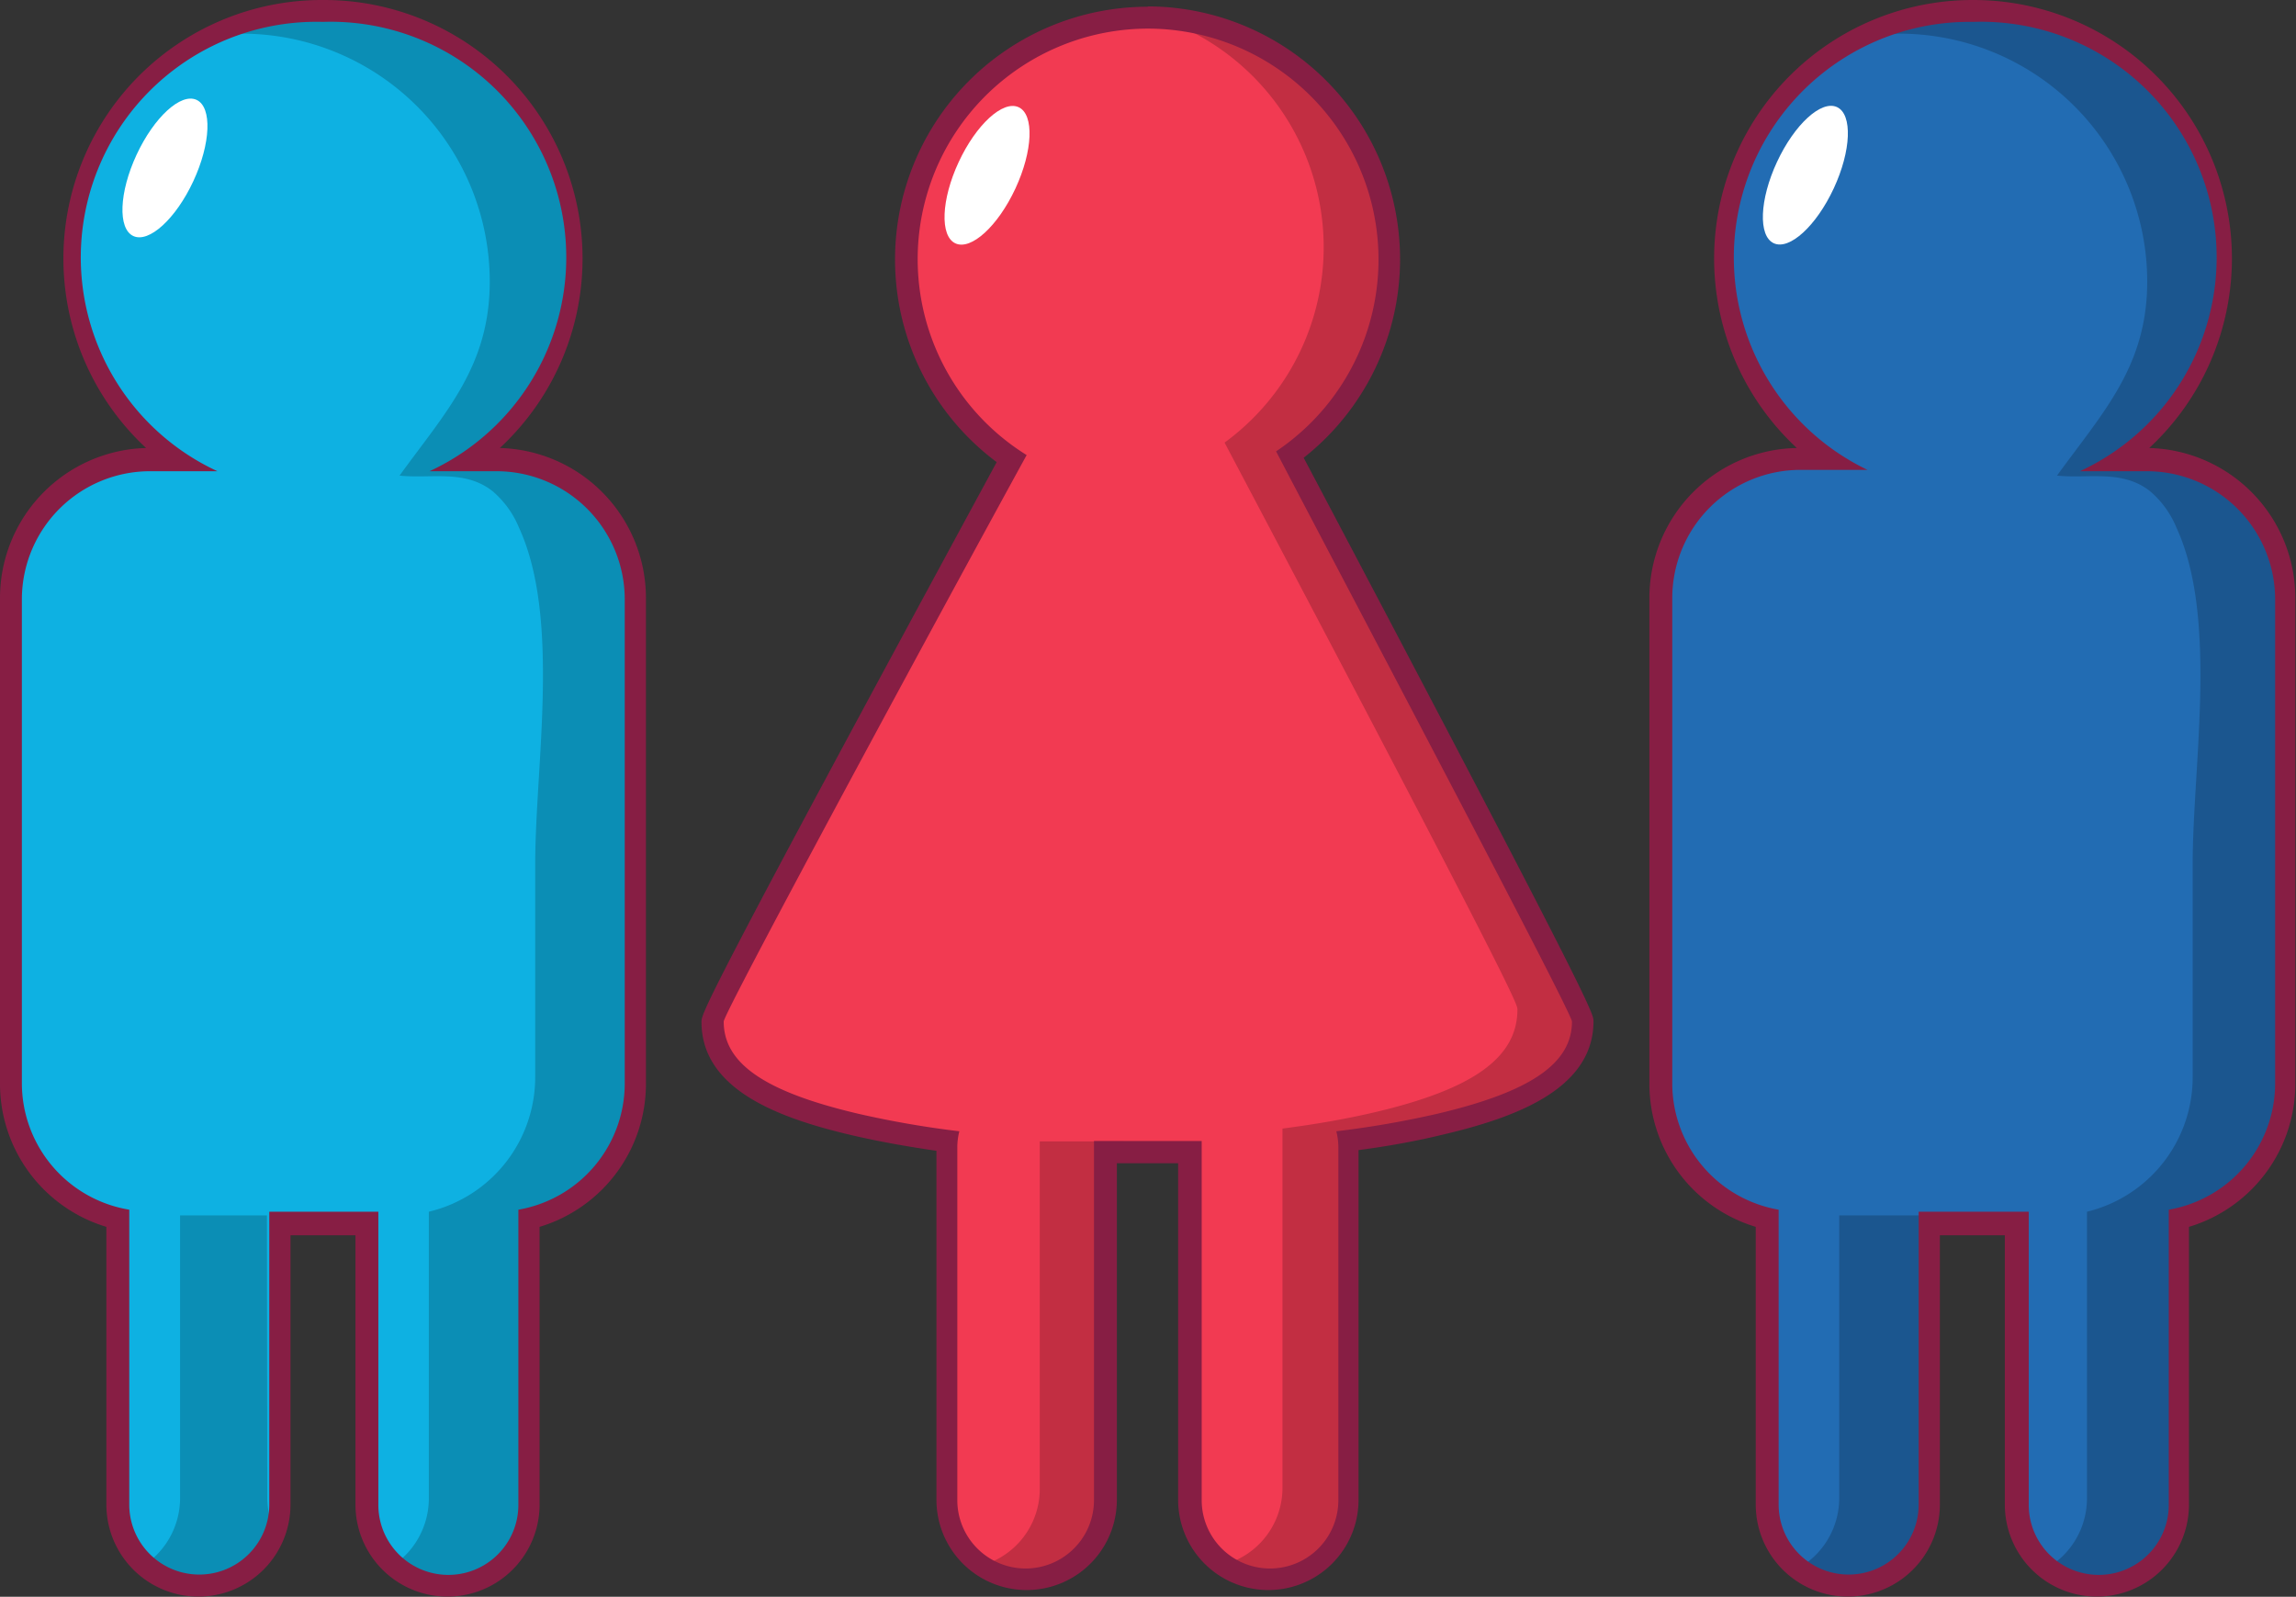
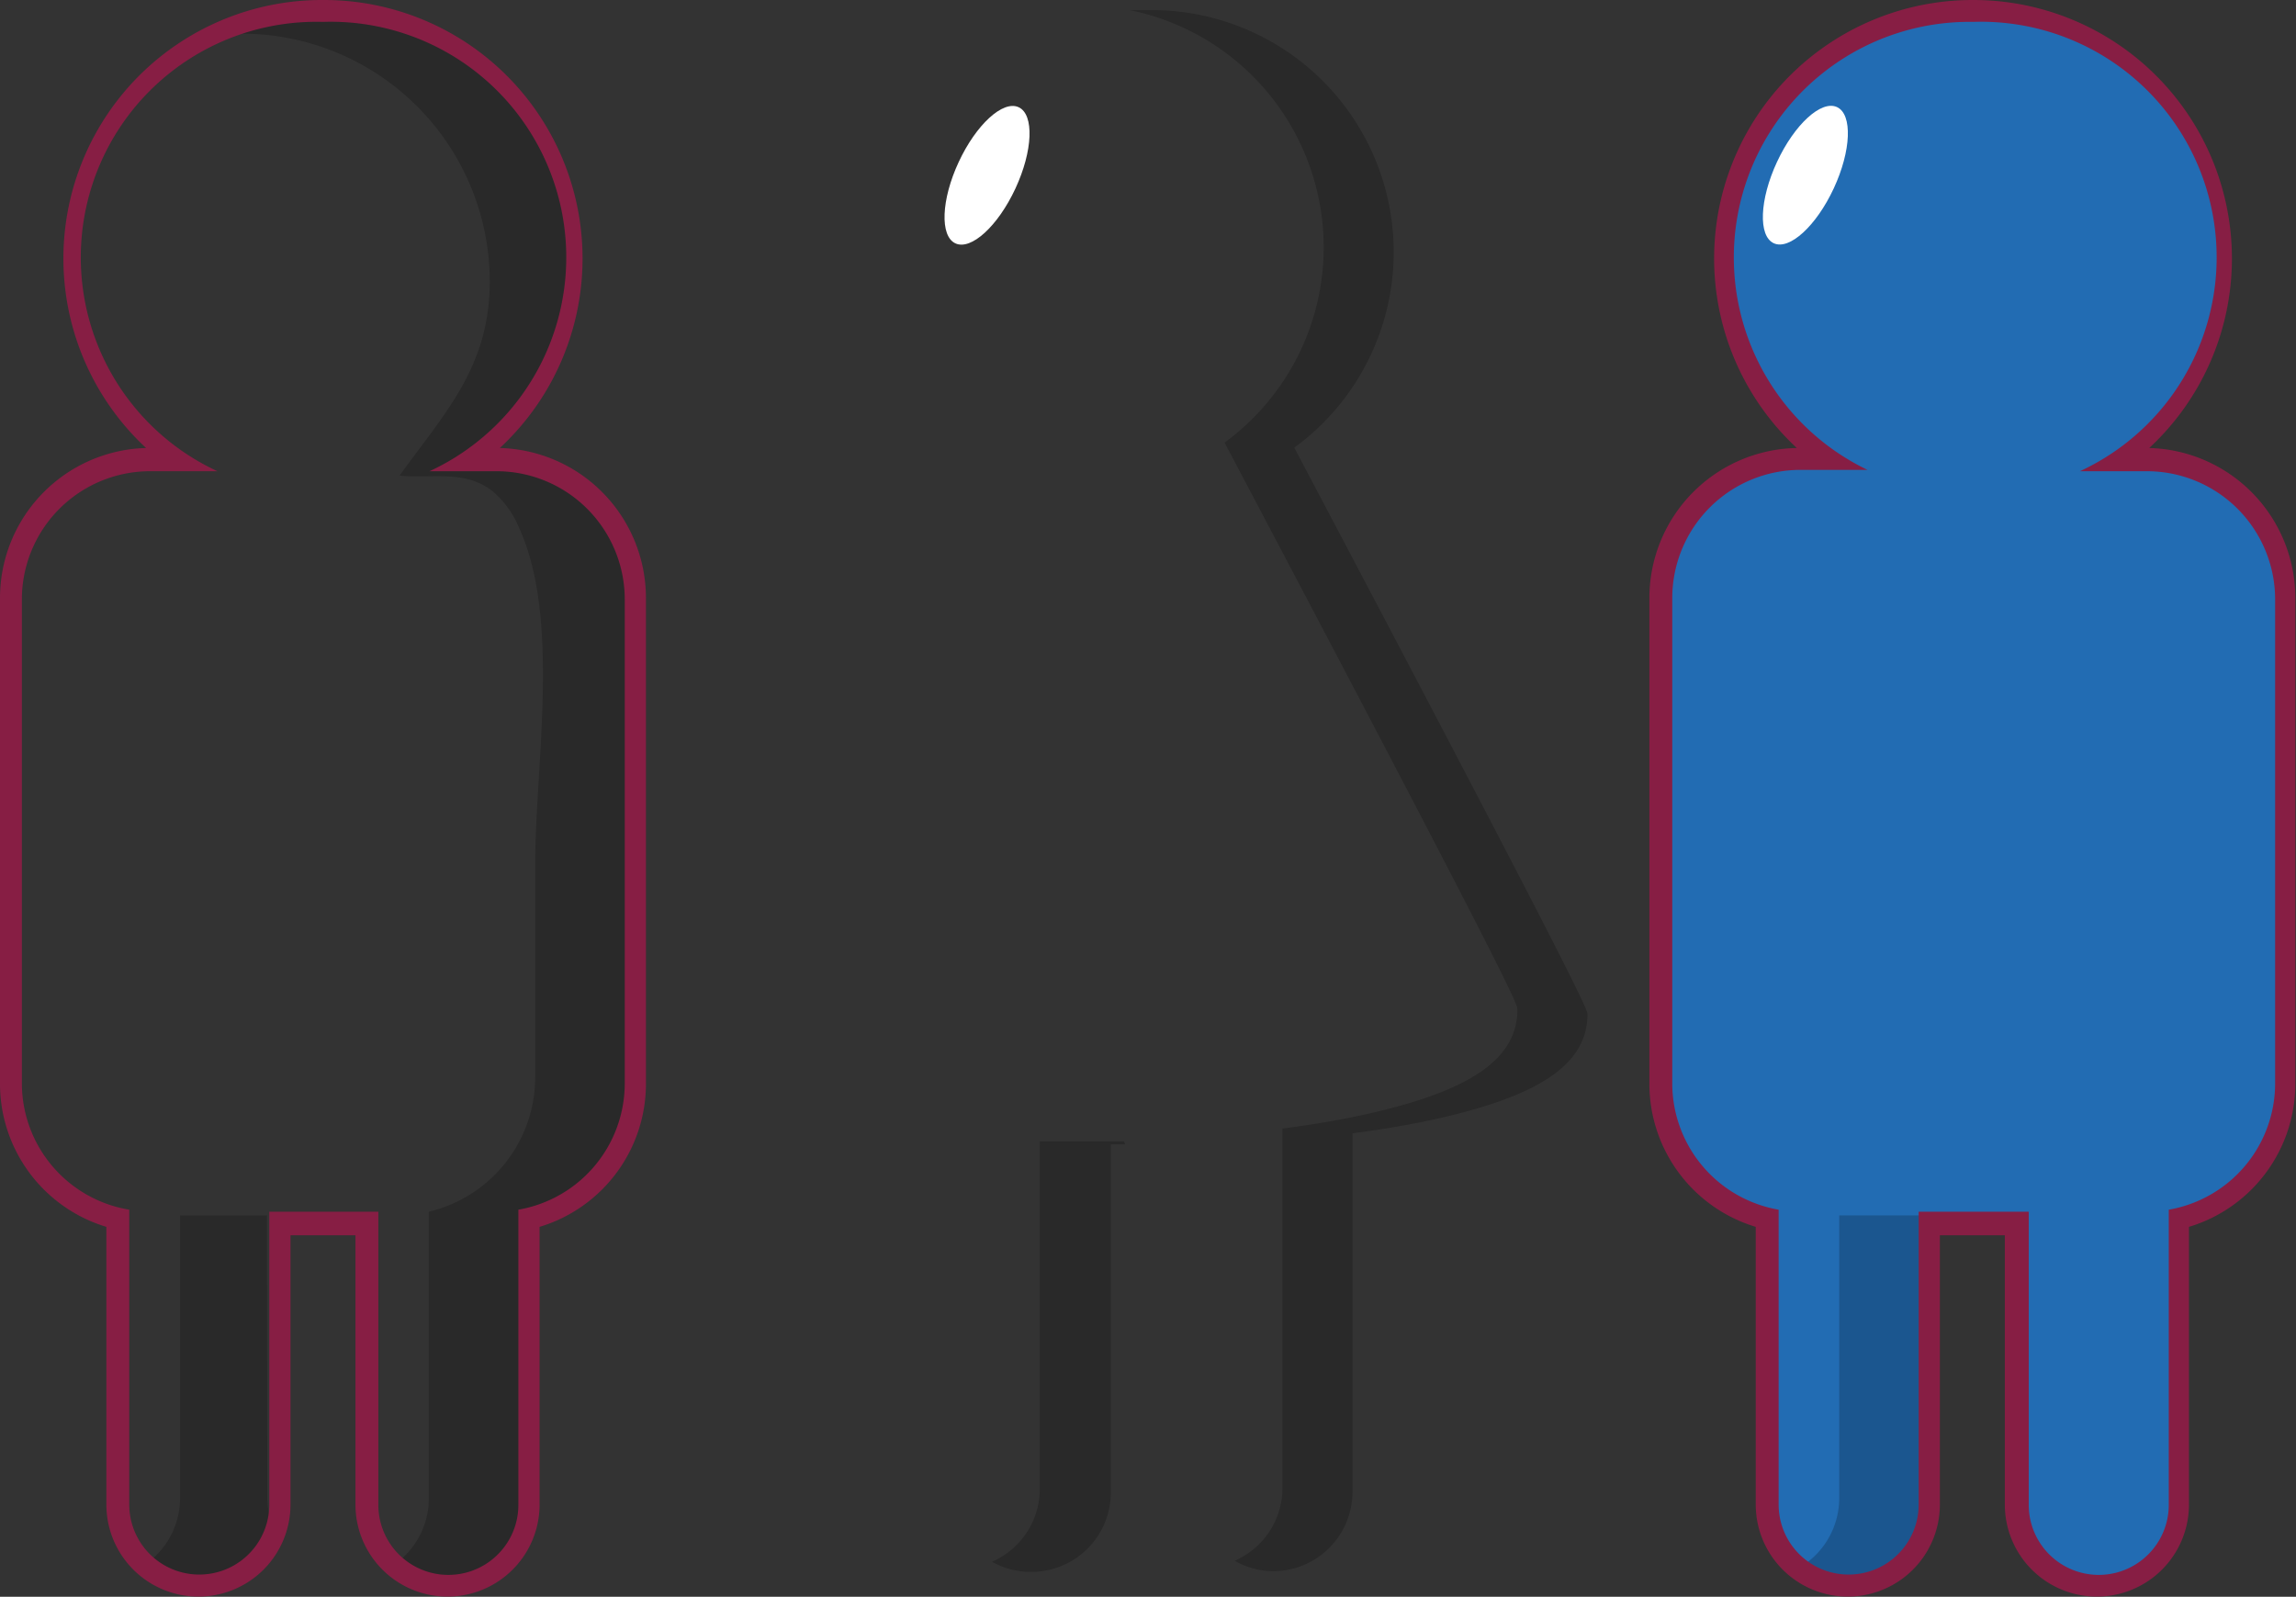
<svg xmlns="http://www.w3.org/2000/svg" viewBox="0 0 68.21 47.44">
  <rect x="0" y="0" width="68.21" height="47.44" fill="#333333" stroke="none" />
  <defs>
    <style>.cls-1{fill:#f23a52;}.cls-2{opacity:0.2;}.cls-3{fill:#226cb3;}.cls-4{fill:#0eb1e2;}.cls-5{fill:#fff;}.cls-6{fill:#871e44;}</style>
  </defs>
  <title>Ресурс 3</title>
  <g id="Слой_2" data-name="Слой 2">
    <g id="Layer_1" data-name="Layer 1">
-       <path class="cls-1" d="M37.71,46.92a2.36,2.36,0,0,1-2.35-2.36V34.23l-1.25,0-1.25,0V44.56a2.36,2.36,0,0,1-4.71,0V34.07c0-.06,0-.12,0-.18-1-.13-1.91-.29-2.72-.48-2.95-.69-4.26-1.63-4.26-3.06,0-.14,0-.37,8.87-16.72a7.18,7.18,0,1,1,8.3-.11C47,30,47,30.21,47,30.35c0,1.43-1.31,2.37-4.26,3.06-.81.19-1.72.35-2.72.48,0,.06,0,.12,0,.18v10.5A2.36,2.36,0,0,1,37.71,46.92Z" />
      <g class="cls-2">
        <path d="M33.39,33.91l-1.25,0-1.25,0V44.24a2.36,2.36,0,0,1-1.42,2.16,2.33,2.33,0,0,0,1.14.3A2.36,2.36,0,0,0,33,44.35V34h.43Z" />
        <path d="M38.45,13.3A7.19,7.19,0,0,0,34.21.3c-.22,0-.44,0-.65,0a7.19,7.19,0,0,1,2.82,12.85c8.7,16.47,8.7,16.7,8.7,16.84,0,1.43-1.31,2.37-4.26,3.06-.81.19-1.72.35-2.72.48,0,.06,0,.12,0,.18v10.5a2.36,2.36,0,0,1-1.42,2.16,2.33,2.33,0,0,0,1.14.31,2.36,2.36,0,0,0,2.36-2.36V33.85c0-.06,0-.12,0-.18,1-.13,1.91-.29,2.72-.48,2.95-.69,4.26-1.63,4.26-3.06C47.15,30,47.15,29.77,38.45,13.3Z" />
      </g>
      <path class="cls-3" d="M62.32,47.11a2.41,2.41,0,0,1-2.41-2.41V36.33H57.33v8.38a2.41,2.41,0,0,1-4.81,0V36.2a4.11,4.11,0,0,1-3.16-4V17.76a4.13,4.13,0,0,1,4.13-4.13h.8a7.36,7.36,0,1,1,8.66,0h.8a4.13,4.13,0,0,1,4.13,4.13V32.2a4.11,4.11,0,0,1-3.16,4v8.5A2.41,2.41,0,0,1,62.32,47.11Z" />
-       <path class="cls-4" d="M13.28,47.11a2.41,2.41,0,0,1-2.41-2.41V36.33H8.3v8.38a2.41,2.41,0,0,1-4.81,0V36.2a4.11,4.11,0,0,1-3.16-4V17.76a4.13,4.13,0,0,1,4.13-4.13h.8a7.36,7.36,0,1,1,8.66,0h.8a4.13,4.13,0,0,1,4.13,4.13V32.2a4.11,4.11,0,0,1-3.16,4v8.5A2.41,2.41,0,0,1,13.28,47.11Z" />
      <g class="cls-2">
        <path d="M7.93,36.11H5.35v8.38a2.4,2.4,0,0,1-1.05,2,2.38,2.38,0,0,0,3.78-1.2,2.38,2.38,0,0,1-.14-.79Z" />
        <path d="M16.15,13.82h-.64a4,4,0,0,0-.79-.08h-.8A7.36,7.36,0,0,0,6.76,1l.43,0a7.37,7.37,0,0,1,7.36,7.36c0,2.53-1.32,3.89-2.68,5.77.93.1,1.93-.19,2.76.46a2.84,2.84,0,0,1,.79,1.09c1.24,2.7.48,7.07.48,10V32a4.11,4.11,0,0,1-3.16,4v8.5a2.4,2.4,0,0,1-1.05,2,2.38,2.38,0,0,0,1.48.53,2.41,2.41,0,0,0,2.41-2.41V36.1a4.12,4.12,0,0,0,3.16-4V17.65A4.13,4.13,0,0,0,16.15,13.82Z" />
      </g>
      <g class="cls-2">
        <path d="M57.22,36.11H54.64v8.38a2.4,2.4,0,0,1-1.05,2,2.38,2.38,0,0,0,3.78-1.2,2.38,2.38,0,0,1-.14-.79Z" />
-         <path d="M65.44,13.82H64.8a4,4,0,0,0-.79-.08h-.8A7.36,7.36,0,0,0,56,1l.43,0a7.37,7.37,0,0,1,7.36,7.36c0,2.53-1.32,3.89-2.68,5.77.93.1,1.93-.19,2.76.46a2.84,2.84,0,0,1,.79,1.09c1.24,2.7.48,7.07.48,10V32A4.11,4.11,0,0,1,62,36v8.5a2.4,2.4,0,0,1-1.05,2,2.38,2.38,0,0,0,1.48.53,2.41,2.41,0,0,0,2.41-2.41V36.1a4.12,4.12,0,0,0,3.16-4V17.65A4.13,4.13,0,0,0,65.44,13.82Z" />
      </g>
-       <ellipse class="cls-5" cx="4.9" cy="4.99" rx="2.23" ry="0.93" transform="translate(-1.69 7.33) rotate(-65.07)" />
      <ellipse class="cls-5" cx="29.32" cy="5.21" rx="2.23" ry="0.93" transform="translate(12.24 29.6) rotate(-65.07)" />
      <ellipse class="cls-5" cx="53.64" cy="5.21" rx="2.23" ry="0.93" transform="translate(26.3 51.65) rotate(-65.07)" />
-       <path class="cls-6" d="M34.1.85a6.86,6.86,0,0,1,3.81,12.56c2.09,4,8.79,16.67,8.79,16.94,0,1.25-1.24,2.09-4,2.74a28.59,28.59,0,0,1-3,.52,2,2,0,0,1,.06.46v10.5a2,2,0,1,1-4.06,0V34.07c0-.06,0-.11,0-.17l-1.6,0-1.6,0c0,.06,0,.11,0,.17v10.5a2,2,0,1,1-4.06,0V34.07a2,2,0,0,1,.06-.46,28.6,28.6,0,0,1-3-.52c-2.77-.65-4-1.49-4-2.74,0-.27,6.76-12.75,9-16.83A6.85,6.85,0,0,1,34.1.85Zm0-.65a7.51,7.51,0,0,0-4.49,13.53c-8.77,16.17-8.77,16.39-8.77,16.63,0,2.06,2.41,2.89,4.52,3.38.74.17,1.56.32,2.46.45V44.56a2.68,2.68,0,1,0,5.36,0v-10H35v10a2.68,2.68,0,1,0,5.36,0V34.17c.9-.12,1.72-.27,2.46-.45,2.1-.49,4.52-1.32,4.52-3.38,0-.23,0-.44-8.61-16.74A7.51,7.51,0,0,0,34.1.19Z" />
      <path class="cls-6" d="M58.62.65A7,7,0,0,1,61.79,14h2a3.81,3.81,0,0,1,3.8,3.8V32.2a3.81,3.81,0,0,1-3.16,3.74v8.77a2.08,2.08,0,0,1-4.16,0V36H57v8.7a2.08,2.08,0,1,1-4.16,0V35.94a3.81,3.81,0,0,1-3.16-3.74V17.76a3.81,3.81,0,0,1,3.8-3.8h2A7,7,0,0,1,58.62.65Zm0-.65a7.68,7.68,0,0,0-5.24,13.31A4.46,4.46,0,0,0,49,17.76V32.2a4.44,4.44,0,0,0,3.16,4.25v8.25a2.73,2.73,0,1,0,5.47,0v-8h1.93v8a2.73,2.73,0,1,0,5.47,0V36.45a4.44,4.44,0,0,0,3.16-4.25V17.76a4.46,4.46,0,0,0-4.34-4.45A7.68,7.68,0,0,0,58.62,0Z" />
      <path class="cls-6" d="M9.59.65A7,7,0,0,1,12.76,14h2a3.81,3.81,0,0,1,3.8,3.8V32.2a3.81,3.81,0,0,1-3.16,3.74v8.77a2.08,2.08,0,0,1-4.16,0V36H8v8.7a2.08,2.08,0,0,1-4.16,0V35.94A3.81,3.81,0,0,1,.65,32.2V17.76A3.81,3.81,0,0,1,4.46,14h2A7,7,0,0,1,9.59.65Zm0-.65A7.68,7.68,0,0,0,4.34,13.31,4.46,4.46,0,0,0,0,17.76V32.2a4.44,4.44,0,0,0,3.16,4.25v8.25a2.73,2.73,0,1,0,5.47,0v-8h1.93v8a2.73,2.73,0,1,0,5.47,0V36.45a4.44,4.44,0,0,0,3.16-4.25V17.76a4.46,4.46,0,0,0-4.34-4.45A7.68,7.68,0,0,0,9.59,0Z" />
    </g>
  </g>
</svg>